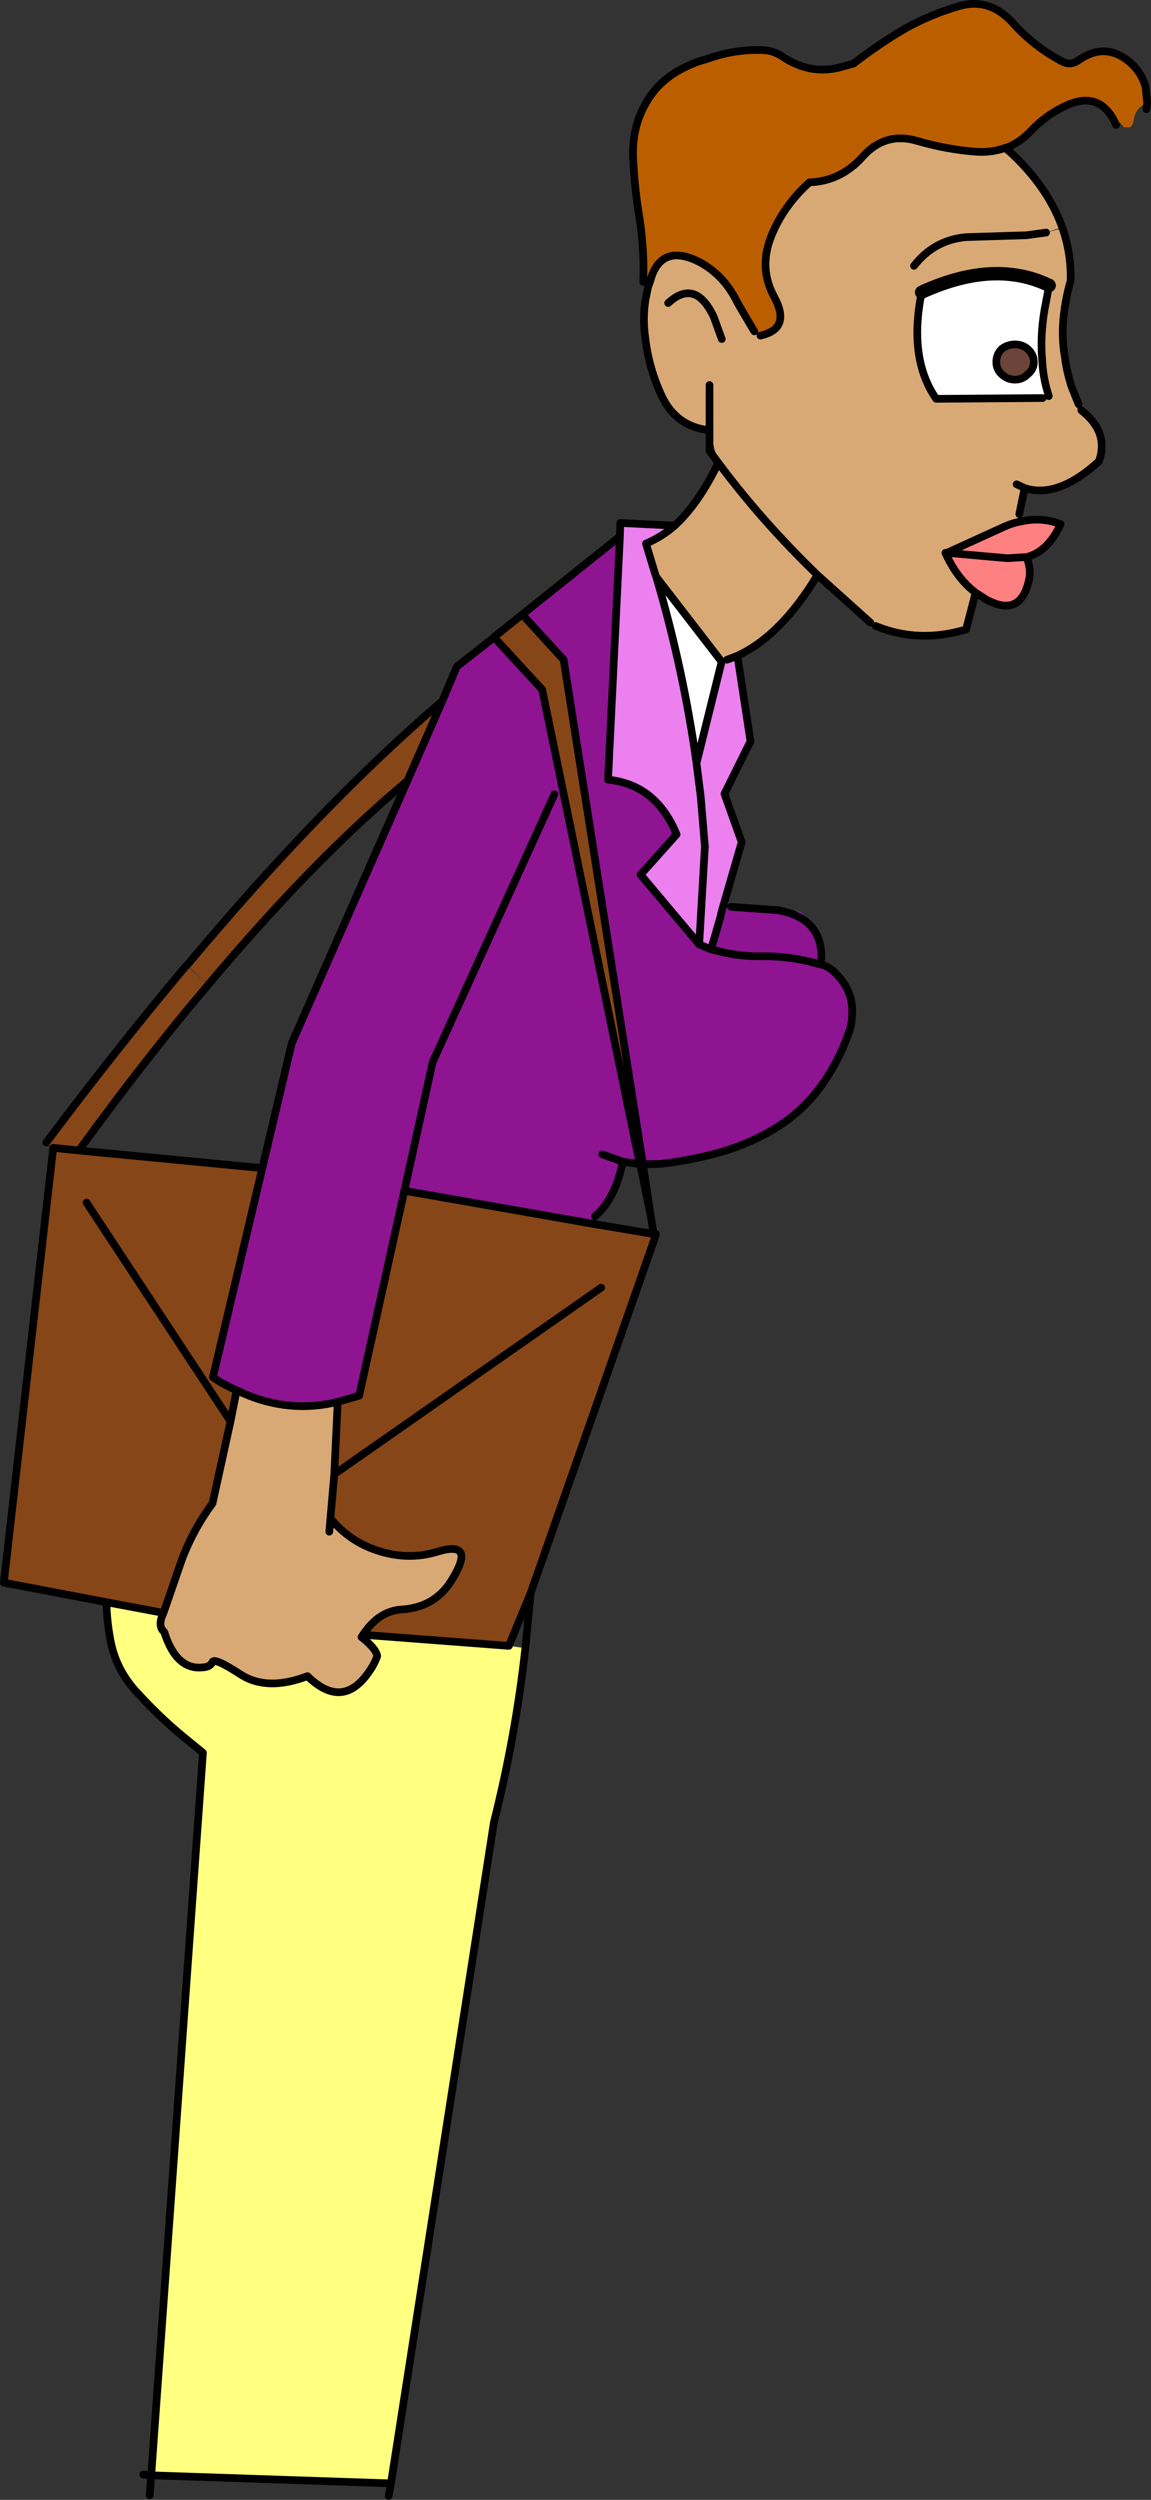
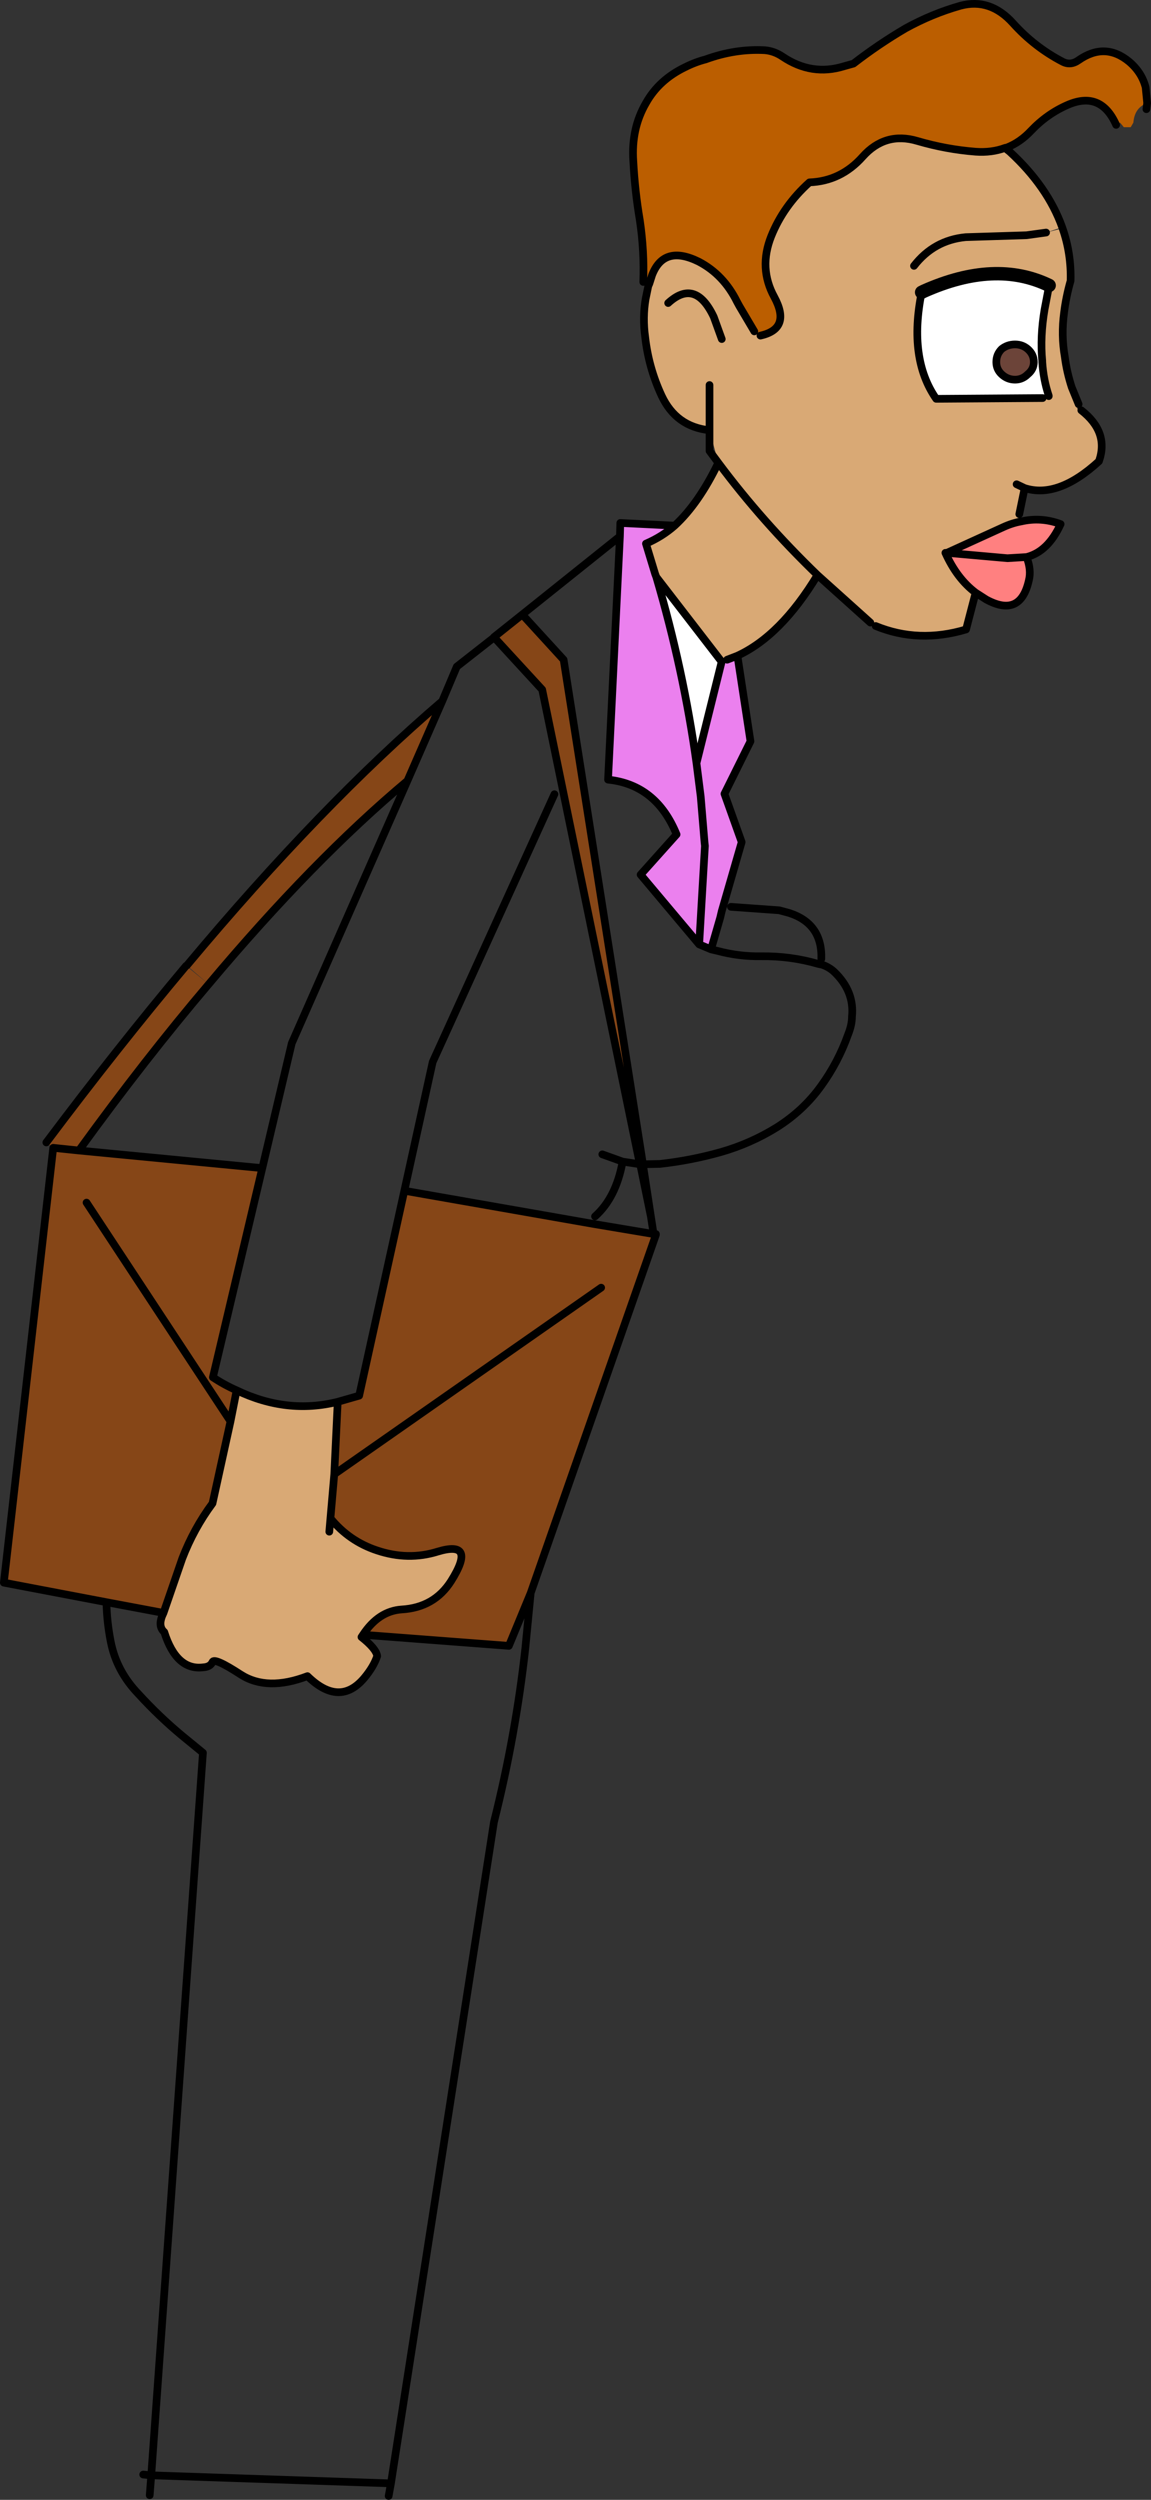
<svg xmlns="http://www.w3.org/2000/svg" height="326.25px" width="150.3px">
  <rect width="100%" height="100%" fill="#333333" stroke="none" />
  <g transform="matrix(1.0, 0.0, 0.0, 1.0, -16.75, -1.95)">
    <path d="M166.55 15.4 L166.35 13.35 166.55 15.4 Q164.9 16.0 164.75 17.95 L164.4 18.55 163.5 18.55 163.3 18.3 163.0 17.95 162.5 18.25 Q160.5 13.75 156.15 15.65 153.5 16.8 151.4 19.0 150.0 20.5 148.25 21.2 L148.0 21.25 Q146.25 21.9 144.15 21.75 140.3 21.45 136.55 20.35 132.35 19.1 129.4 22.4 126.55 25.6 122.45 25.75 119.05 28.8 117.45 32.8 115.8 36.95 117.85 40.7 120.1 44.85 116.05 45.75 L115.25 45.2 113.3 41.9 113.0 41.35 Q111.25 37.8 108.0 36.1 103.45 33.85 101.9 37.85 L101.55 38.95 100.75 38.75 Q100.9 34.75 100.3 30.7 99.65 26.85 99.45 23.0 99.15 18.75 101.1 15.4 102.8 12.35 106.25 10.7 107.55 10.05 108.9 9.7 112.75 8.3 116.6 8.5 117.85 8.6 118.95 9.35 122.75 11.9 126.95 10.6 L128.2 10.25 Q131.5 7.7 135.0 5.65 138.45 3.75 142.15 2.7 146.05 1.65 149.05 5.0 151.85 8.1 155.5 10.0 156.55 10.55 157.6 9.8 161.05 7.4 164.2 10.0 165.85 11.4 166.35 13.35 L166.45 13.35 Q167.05 13.9 166.85 14.7 L166.55 15.3 166.55 15.4" fill="#bb5e00" fill-rule="evenodd" stroke="none" />
    <path d="M101.55 38.95 L101.9 37.85 Q103.45 33.85 108.0 36.1 111.25 37.8 113.0 41.35 L113.3 41.9 115.25 45.2 116.05 45.75 Q120.1 44.85 117.85 40.7 115.8 36.95 117.45 32.8 119.05 28.8 122.45 25.75 126.55 25.6 129.4 22.4 132.35 19.1 136.55 20.35 140.3 21.45 144.15 21.75 146.25 21.9 148.0 21.25 L148.1 21.35 148.6 21.75 Q153.55 26.3 155.45 31.6 L153.35 32.3 155.5 31.75 Q156.65 35.05 156.55 38.6 155.95 40.7 155.7 42.75 155.3 45.7 155.8 48.55 156.05 50.5 156.7 52.5 L157.6 54.7 157.4 55.3 157.95 55.5 Q161.6 58.35 160.25 62.15 154.9 67.05 150.55 65.65 L149.85 69.05 150.1 70.0 Q148.95 70.2 147.75 70.75 L140.4 74.1 140.2 74.1 Q141.7 77.45 144.15 79.3 L142.9 84.1 Q136.7 85.95 131.1 83.65 L130.4 83.2 123.5 77.0 Q118.7 84.95 113.0 87.55 L111.7 88.05 111.0 88.25 110.9 88.2 102.45 77.25 102.3 76.85 101.1 72.9 Q103.2 72.0 104.85 70.55 108.0 67.65 110.55 62.35 116.25 70.0 123.5 77.0 116.25 70.0 110.55 62.35 L109.4 58.1 Q105.05 57.65 103.15 53.6 101.45 49.95 101.0 45.95 100.65 43.4 101.05 41.0 L101.4 39.3 101.55 38.95 M109.4 52.2 L109.4 58.1 109.4 52.2 M136.1 36.65 Q138.7 33.3 142.85 32.9 L150.8 32.65 153.35 32.3 150.8 32.65 142.85 32.9 Q138.7 33.3 136.1 36.65 M153.75 39.2 Q146.7 35.8 137.4 39.95 L137.1 40.1 Q135.35 48.75 139.0 54.0 L152.9 53.9 153.7 53.65 153.7 53.6 Q153.0 51.5 152.85 49.2 L152.85 49.05 Q152.55 45.9 153.15 42.35 L153.75 39.2 M111.0 46.2 L109.95 43.3 Q107.55 38.25 104.0 41.5 107.55 38.25 109.95 43.3 L111.0 46.2 M149.5 65.15 L150.55 65.65 149.5 65.15 M47.65 183.4 Q54.2 186.55 60.85 184.9 L60.4 194.35 59.9 200.1 Q62.35 203.1 66.0 204.3 70.05 205.65 73.9 204.45 79.05 202.9 75.65 208.3 73.45 211.75 69.2 212.0 66.2 212.2 64.15 215.3 L63.95 215.6 Q65.85 217.1 66.0 218.05 L66.0 218.1 Q65.55 219.45 64.35 220.9 61.1 224.8 56.9 220.7 51.65 222.7 48.2 220.5 44.75 218.25 44.5 218.85 44.2 219.5 43.3 219.55 39.8 220.0 38.2 214.95 37.4 214.25 37.9 212.9 L38.1 212.45 40.55 205.35 Q42.05 201.45 44.5 198.15 L46.85 187.45 47.65 183.4 M59.75 201.85 L59.9 200.1 59.75 201.85" fill="#d9a975" fill-rule="evenodd" stroke="none" />
    <path d="M104.85 70.55 Q103.2 72.0 101.1 72.9 L102.3 76.85 102.45 77.25 Q106.0 89.3 107.7 101.55 L108.25 105.9 108.75 111.9 108.8 112.35 108.05 125.2 108.8 112.35 108.75 111.9 108.25 105.9 107.7 101.55 111.0 88.25 113.1 87.9 114.75 98.7 111.35 105.55 113.6 111.85 111.0 120.85 110.8 121.2 110.8 121.45 110.8 121.7 109.6 125.85 108.05 125.2 100.4 116.1 105.1 110.85 Q102.45 104.35 96.15 103.7 L97.7 71.95 97.75 70.2 104.85 70.55" fill="#eb80ee" fill-rule="evenodd" stroke="none" />
    <path d="M107.7 101.55 Q106.0 89.3 102.45 77.25 L110.9 88.2 111.0 88.25 107.7 101.55 M137.1 40.1 L137.4 39.95 Q146.7 35.8 153.75 39.2 L153.15 42.35 Q152.55 45.9 152.85 49.05 L152.85 49.2 Q153.0 51.5 153.7 53.6 L153.7 53.65 152.9 53.9 139.0 54.0 Q135.35 48.75 137.1 40.1 M151.75 49.2 Q151.75 48.2 150.95 47.5 150.25 46.9 149.3 46.9 148.3 46.9 147.55 47.5 146.85 48.2 146.85 49.2 146.85 50.15 147.55 50.8 148.3 51.5 149.3 51.5 150.25 51.5 150.95 50.8 151.75 50.15 151.75 49.2" fill="#ffffff" fill-rule="evenodd" stroke="none" />
    <path d="M151.75 49.2 Q151.75 50.15 150.95 50.8 150.25 51.5 149.3 51.5 148.3 51.5 147.55 50.8 146.85 50.15 146.85 49.2 146.85 48.2 147.55 47.5 148.3 46.9 149.3 46.9 150.25 46.9 150.95 47.5 151.75 48.2 151.75 49.2" fill="#6c4439" fill-rule="evenodd" stroke="none" />
    <path d="M150.1 70.0 Q152.7 69.4 155.25 70.35 153.6 73.95 150.8 74.65 151.45 76.3 151.1 77.7 150.0 82.6 145.55 80.2 L144.15 79.3 Q141.7 77.45 140.2 74.1 L140.4 74.1 148.3 74.8 150.8 74.65 148.3 74.8 140.4 74.1 147.75 70.75 Q148.95 70.2 150.1 70.0" fill="#ff8080" fill-rule="evenodd" stroke="none" />
-     <path d="M97.7 71.95 L96.15 103.7 Q102.45 104.35 105.1 110.85 L100.4 116.1 108.05 125.2 109.6 125.85 110.45 126.05 109.95 125.3 109.95 125.15 Q110.15 124.3 110.5 123.55 L110.9 122.4 110.85 122.2 110.8 121.7 111.0 120.85 111.6 120.25 112.2 120.3 118.5 120.75 119.1 120.75 121.2 120.85 122.55 122.15 Q123.25 122.9 123.6 123.9 L124.1 125.85 124.0 127.1 123.6 127.75 124.1 127.85 Q125.0 128.15 125.7 128.8 128.35 131.35 128.0 134.65 128.0 135.7 127.5 136.95 126.2 140.6 123.95 143.7 121.65 146.9 118.15 149.1 114.75 151.2 110.9 152.3 107.0 153.4 102.95 153.85 L100.7 153.85 90.35 88.05 84.95 82.15 97.7 71.95 M111.0 120.85 L110.8 121.7 110.8 121.45 110.8 121.2 111.0 120.85 M123.6 127.75 Q120.0 126.7 116.15 126.75 113.25 126.8 110.45 126.05 113.25 126.8 116.15 126.75 120.0 126.7 123.6 127.75 M124.0 127.1 Q124.15 122.5 119.8 121.1 L118.5 120.75 119.8 121.1 Q124.15 122.5 124.0 127.1 M81.25 85.1 L87.55 91.95 100.15 153.15 98.05 153.55 Q97.2 158.25 94.45 160.7 L94.35 161.7 69.55 157.35 63.65 184.1 60.85 184.9 Q54.2 186.55 47.65 183.4 46.05 182.7 44.55 181.7 L51.0 154.4 54.85 138.1 69.95 103.85 74.5 93.45 76.4 88.95 81.25 85.15 81.25 85.1 M89.15 105.6 L73.25 140.55 69.55 157.35 73.25 140.55 89.15 105.6 M95.4 152.6 L98.05 153.55 95.4 152.6" fill="#8e1492" fill-rule="evenodd" stroke="none" />
    <path d="M102.4 163.1 L86.05 209.85 83.2 216.75 64.15 215.3 Q66.2 212.2 69.2 212.0 73.45 211.75 75.65 208.3 79.05 202.9 73.9 204.45 70.05 205.65 66.0 204.3 62.35 203.1 59.9 200.1 L60.4 194.35 60.85 184.9 63.65 184.1 69.55 157.35 94.35 161.7 102.1 163.0 102.4 163.1 M84.95 82.15 L90.35 88.05 100.7 153.85 100.35 153.9 100.15 153.15 87.55 91.95 81.25 85.1 84.95 82.15 M74.5 93.45 L69.95 103.85 Q57.65 114.15 44.0 130.4 35.75 140.1 27.05 152.1 L23.7 151.75 27.05 152.1 51.0 154.4 44.55 181.7 Q46.05 182.7 47.65 183.4 L46.85 187.45 44.5 198.15 Q42.05 201.45 40.55 205.35 L38.1 212.45 30.65 211.05 17.25 208.5 23.7 151.75 22.8 151.05 Q32.15 138.6 41.05 128.0 L44.0 130.4 41.15 127.95 Q58.7 106.95 74.5 93.45 M95.25 170.0 L60.4 194.35 95.25 170.0 M28.05 158.9 L46.85 187.45 28.05 158.9" fill="#864617" fill-rule="evenodd" stroke="none" />
-     <path d="M85.35 217.05 Q84.1 228.4 81.25 239.75 L67.8 326.05 36.5 325.0 43.25 230.7 40.5 228.45 Q37.5 225.95 34.85 223.05 31.95 220.05 31.2 216.15 30.7 213.6 30.65 211.05 L38.1 212.45 37.9 212.9 Q37.4 214.25 38.2 214.95 39.8 220.0 43.3 219.55 44.2 219.5 44.5 218.85 44.75 218.25 48.2 220.5 51.65 222.7 56.9 220.7 61.1 224.8 64.35 220.9 65.55 219.45 66.0 218.1 L66.0 218.05 Q65.85 217.1 63.95 215.6 L64.15 215.3 83.2 216.75 85.35 217.05" fill="#ffff80" fill-rule="evenodd" stroke="none" />
    <path d="M166.35 13.35 L166.55 15.4 166.45 16.2 M166.35 13.35 Q165.85 11.4 164.2 10.0 161.05 7.4 157.6 9.8 156.55 10.55 155.5 10.0 151.85 8.1 149.05 5.0 146.05 1.65 142.15 2.7 138.45 3.75 135.0 5.65 131.5 7.7 128.2 10.25 L126.95 10.6 Q122.75 11.9 118.95 9.35 117.85 8.6 116.6 8.5 112.75 8.3 108.9 9.7 107.55 10.05 106.25 10.7 102.8 12.35 101.1 15.4 99.15 18.75 99.45 23.0 99.65 26.85 100.3 30.7 100.9 34.75 100.75 38.75 M101.55 38.95 L101.9 37.85 Q103.45 33.85 108.0 36.1 111.25 37.8 113.0 41.35 L113.3 41.9 115.25 45.2 M116.05 45.75 Q120.1 44.85 117.85 40.7 115.8 36.95 117.45 32.8 119.05 28.8 122.45 25.75 126.55 25.6 129.4 22.4 132.35 19.1 136.55 20.35 140.3 21.45 144.15 21.75 146.25 21.9 148.0 21.25 L148.25 21.2 Q150.0 20.5 151.4 19.0 153.5 16.8 156.15 15.65 160.5 13.75 162.5 18.25 M101.55 38.95 L101.4 39.3 101.05 41.0 Q100.65 43.4 101.0 45.95 101.45 49.95 103.15 53.6 105.05 57.65 109.4 58.1 L109.4 52.2 M102.45 77.25 L102.3 76.85 101.1 72.9 Q103.2 72.0 104.85 70.55 L97.75 70.2 97.7 71.95 96.15 103.7 Q102.45 104.35 105.1 110.85 L100.4 116.1 108.05 125.2 108.8 112.35 108.75 111.9 108.25 105.9 107.7 101.55 Q106.0 89.3 102.45 77.25 L110.9 88.2 111.0 88.25 107.7 101.55 M111.7 88.05 L113.0 87.55 Q118.7 84.95 123.5 77.0 116.25 70.0 110.55 62.35 108.0 67.65 104.85 70.55 M148.0 21.25 L148.1 21.35 148.6 21.75 Q153.55 26.3 155.45 31.6 L155.5 31.75 Q156.65 35.05 156.55 38.6 155.95 40.7 155.7 42.75 155.3 45.7 155.8 48.55 156.05 50.5 156.7 52.5 L157.6 54.7 M157.95 55.5 Q161.6 58.35 160.25 62.15 154.9 67.05 150.55 65.65 L149.85 69.05 M150.1 70.0 Q152.7 69.4 155.25 70.35 153.6 73.95 150.8 74.65 151.45 76.3 151.1 77.7 150.0 82.6 145.55 80.2 L144.15 79.3 142.9 84.1 Q136.7 85.95 131.1 83.65 M130.4 83.2 L123.5 77.0 M153.35 32.3 L150.8 32.65 142.85 32.9 Q138.7 33.3 136.1 36.65 M153.75 39.2 L153.15 42.35 Q152.55 45.9 152.85 49.05 L152.85 49.2 Q153.0 51.5 153.7 53.6 L153.7 53.65 M152.9 53.9 L139.0 54.0 Q135.35 48.75 137.1 40.1 M104.0 41.5 Q107.55 38.25 109.95 43.3 L111.0 46.2 M109.4 58.1 L109.4 60.8 110.55 62.35 M151.75 49.2 Q151.75 50.15 150.95 50.8 150.25 51.5 149.3 51.5 148.3 51.5 147.55 50.8 146.85 50.15 146.85 49.2 146.85 48.2 147.55 47.5 148.3 46.9 149.3 46.9 150.25 46.9 150.95 47.5 151.75 48.2 151.75 49.2 M150.55 65.65 L149.5 65.15 M150.8 74.65 L148.3 74.8 140.4 74.1 140.2 74.1 Q141.7 77.45 144.15 79.3 M150.1 70.0 Q148.95 70.2 147.75 70.75 L140.4 74.1 M113.0 87.55 L113.1 87.9 114.75 98.7 111.35 105.55 113.6 111.85 111.0 120.85 110.8 121.7 109.6 125.85 108.05 125.2 M112.2 120.3 L118.5 120.75 119.8 121.1 Q124.15 122.5 124.0 127.1 M123.6 127.75 L124.1 127.85 Q125.0 128.15 125.7 128.8 128.35 131.35 128.0 134.65 128.0 135.7 127.5 136.95 126.2 140.6 123.95 143.7 121.65 146.9 118.15 149.1 114.75 151.2 110.9 152.3 107.0 153.4 102.95 153.85 L100.7 153.9 101.75 160.75 102.1 163.0 102.3 163.0 102.4 163.0 102.4 163.1 86.05 209.85 85.35 217.05 Q84.1 228.4 81.25 239.75 L67.8 326.05 67.5 327.7 M110.45 126.05 Q113.25 126.8 116.15 126.75 120.0 126.7 123.6 127.75 M110.45 126.05 L109.6 125.85 M100.7 153.85 L90.35 88.05 84.95 82.15 81.25 85.1 87.55 91.95 100.15 153.15 100.35 153.9 100.7 153.9 100.7 153.85 M81.25 85.1 L81.25 85.15 76.4 88.95 74.5 93.45 69.95 103.85 54.85 138.1 51.0 154.4 44.55 181.7 Q46.05 182.7 47.65 183.4 54.2 186.55 60.85 184.9 L63.65 184.1 69.55 157.35 73.25 140.55 89.15 105.6 M98.05 153.55 L95.4 152.6 M98.05 153.55 L100.35 153.9 101.75 160.75 M98.05 153.55 Q97.2 158.25 94.45 160.7 M94.35 161.7 L102.1 163.0 M60.85 184.9 L60.4 194.35 95.25 170.0 M60.4 194.35 L59.9 200.1 Q62.35 203.1 66.0 204.3 70.05 205.65 73.9 204.45 79.05 202.9 75.65 208.3 73.45 211.75 69.2 212.0 66.2 212.2 64.15 215.3 L83.2 216.75 86.05 209.85 M59.9 200.1 L59.75 201.85 M69.55 157.35 L94.35 161.7 M97.7 71.95 L84.95 82.15 M41.15 127.95 L41.05 128.0 Q32.15 138.6 22.8 151.05 M41.15 127.95 Q58.7 106.95 74.5 93.45 M23.7 151.75 L27.05 152.1 Q35.75 140.1 44.0 130.4 57.65 114.15 69.95 103.85 M51.0 154.4 L27.05 152.1 M46.85 187.45 L47.65 183.4 M38.1 212.45 L40.55 205.35 Q42.05 201.45 44.5 198.15 L46.85 187.45 28.05 158.9 M38.1 212.45 L30.65 211.05 Q30.7 213.6 31.2 216.15 31.95 220.05 34.85 223.05 37.5 225.95 40.5 228.45 L43.25 230.7 36.5 325.0 67.8 326.05 M64.15 215.3 L63.95 215.6 Q65.85 217.1 66.0 218.05 L66.0 218.1 Q65.55 219.45 64.35 220.9 61.1 224.8 56.9 220.7 51.65 222.7 48.2 220.5 44.75 218.25 44.5 218.85 44.2 219.5 43.3 219.55 39.8 220.0 38.2 214.95 37.4 214.25 37.9 212.9 L38.1 212.45 M23.7 151.75 L17.25 208.5 30.65 211.05 M36.3 327.6 L36.5 325.0 35.45 324.9" fill="none" stroke="#000000" stroke-linecap="round" stroke-linejoin="round" stroke-width="1.0" />
    <path d="M137.1 40.1 L137.4 39.95 Q146.7 35.8 153.75 39.2" fill="none" stroke="#000000" stroke-linecap="round" stroke-linejoin="round" stroke-width="1.75" />
  </g>
</svg>